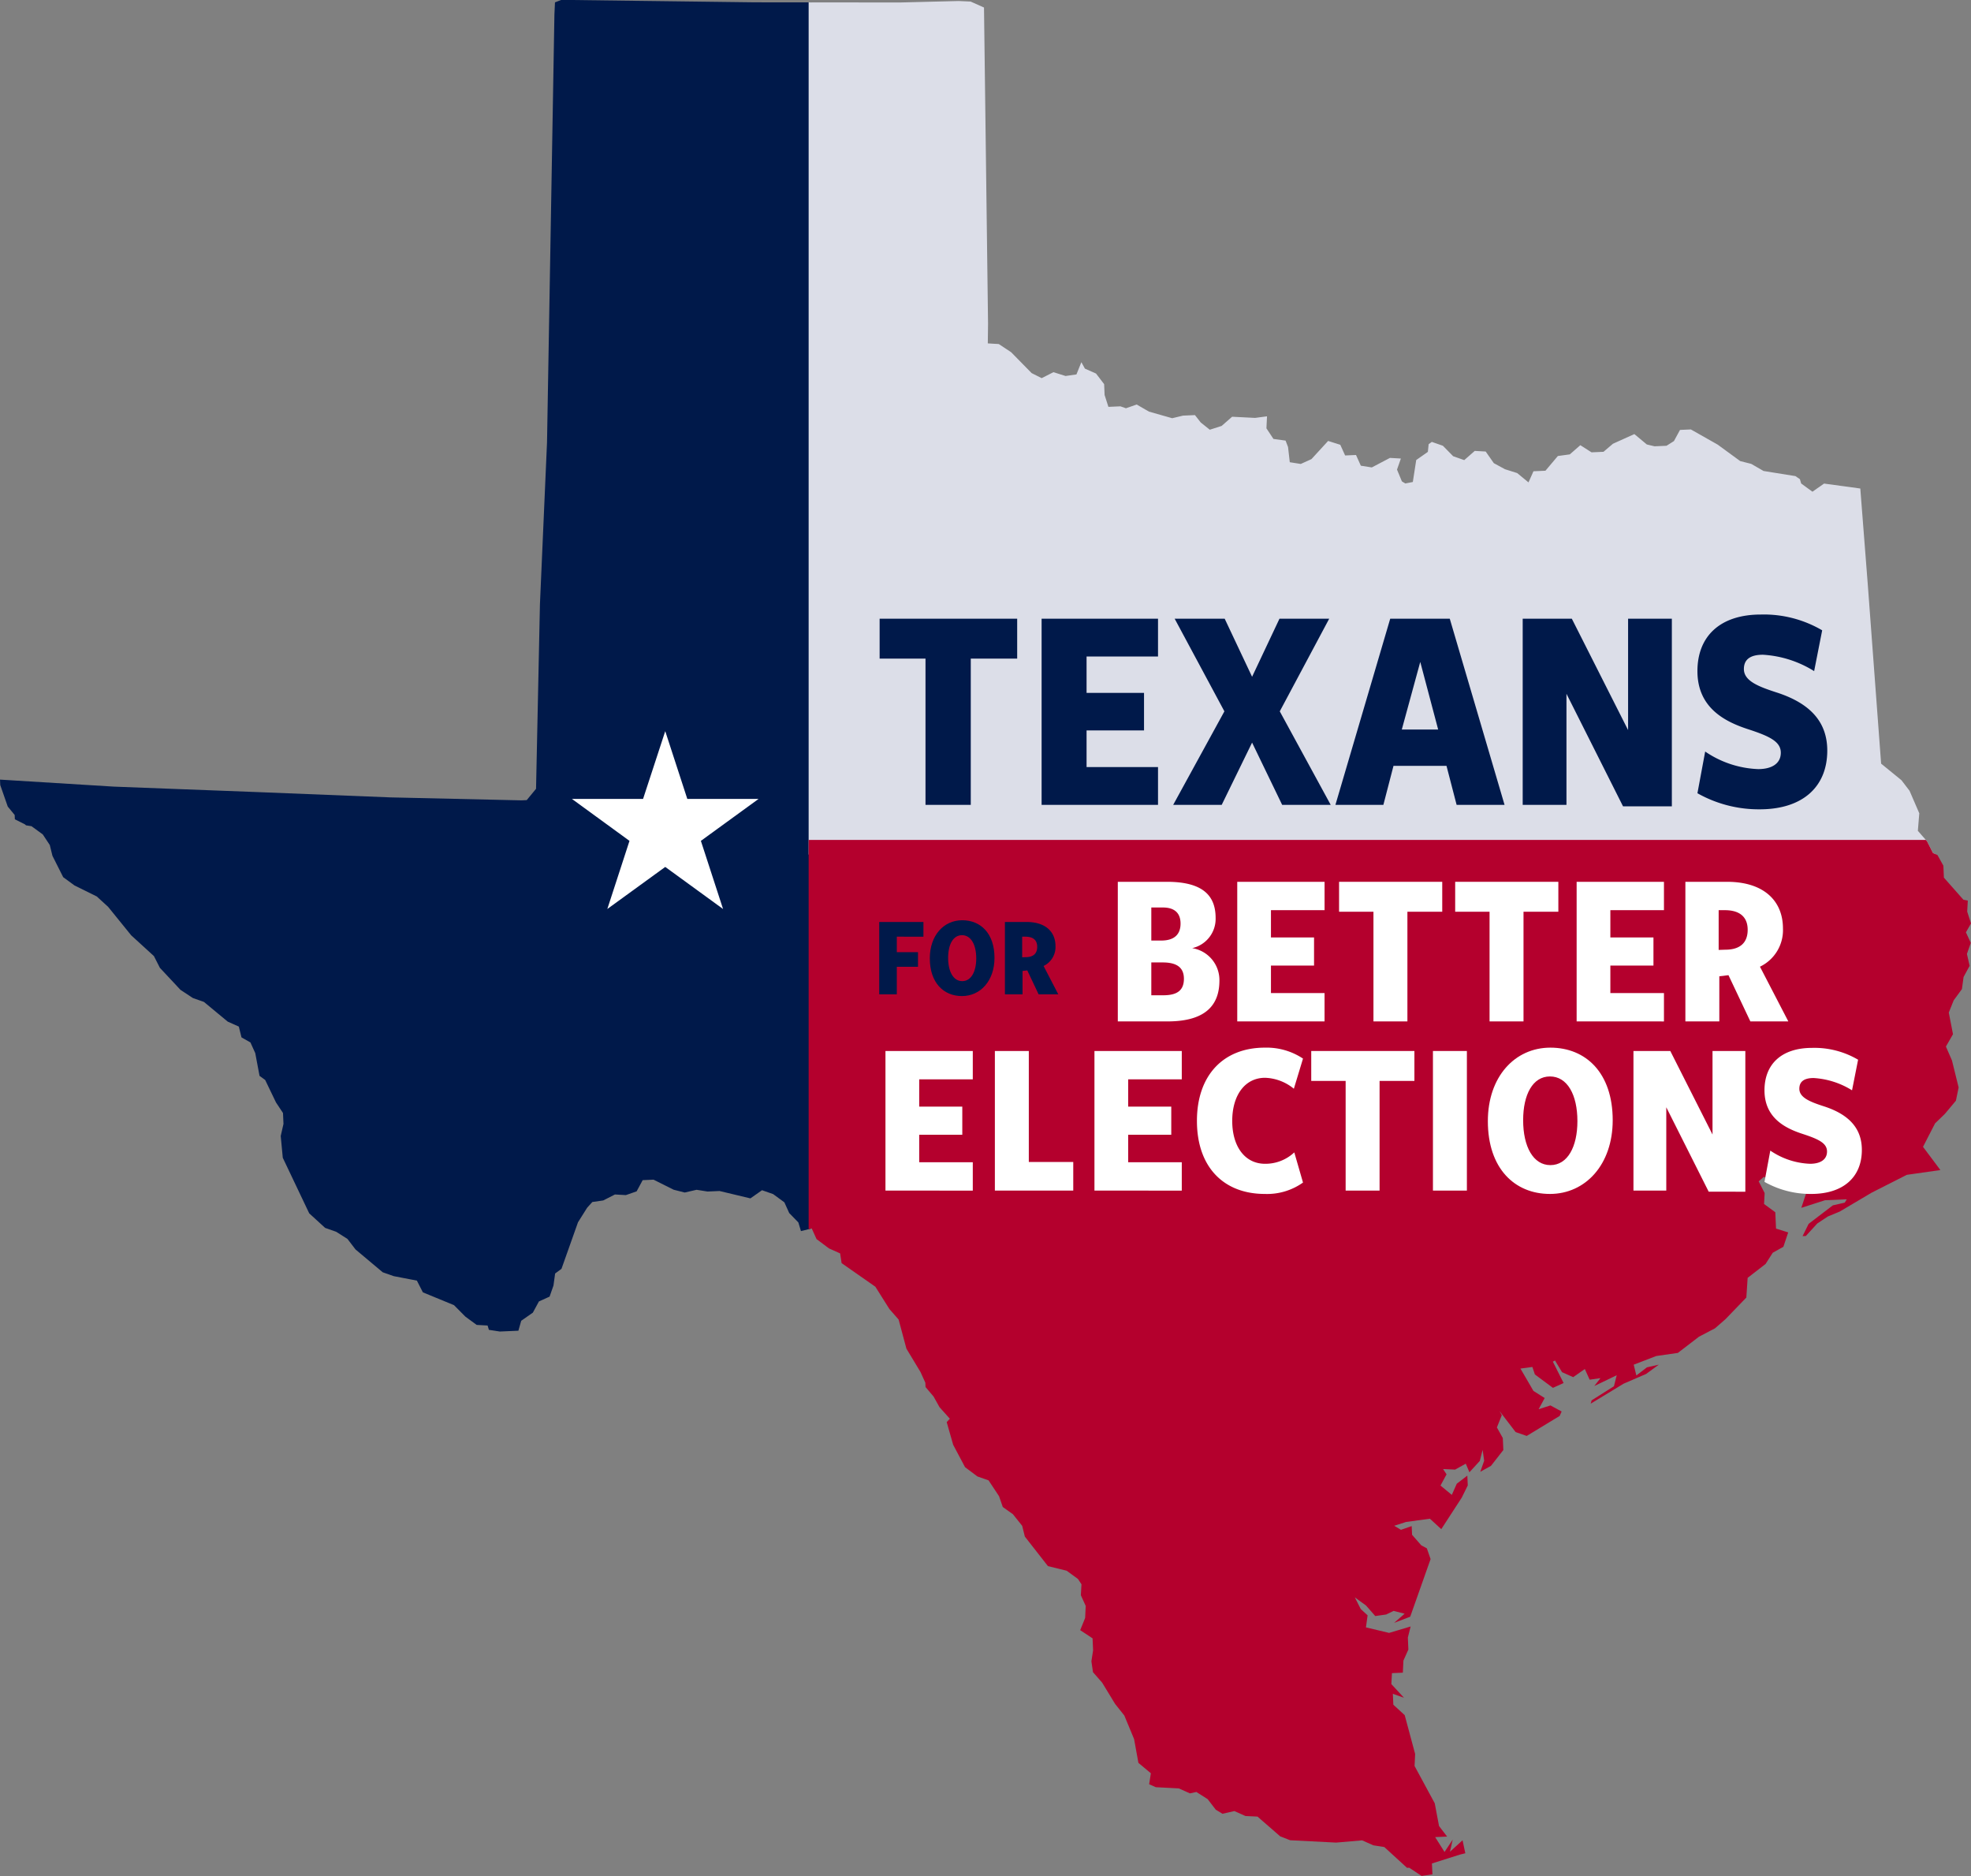
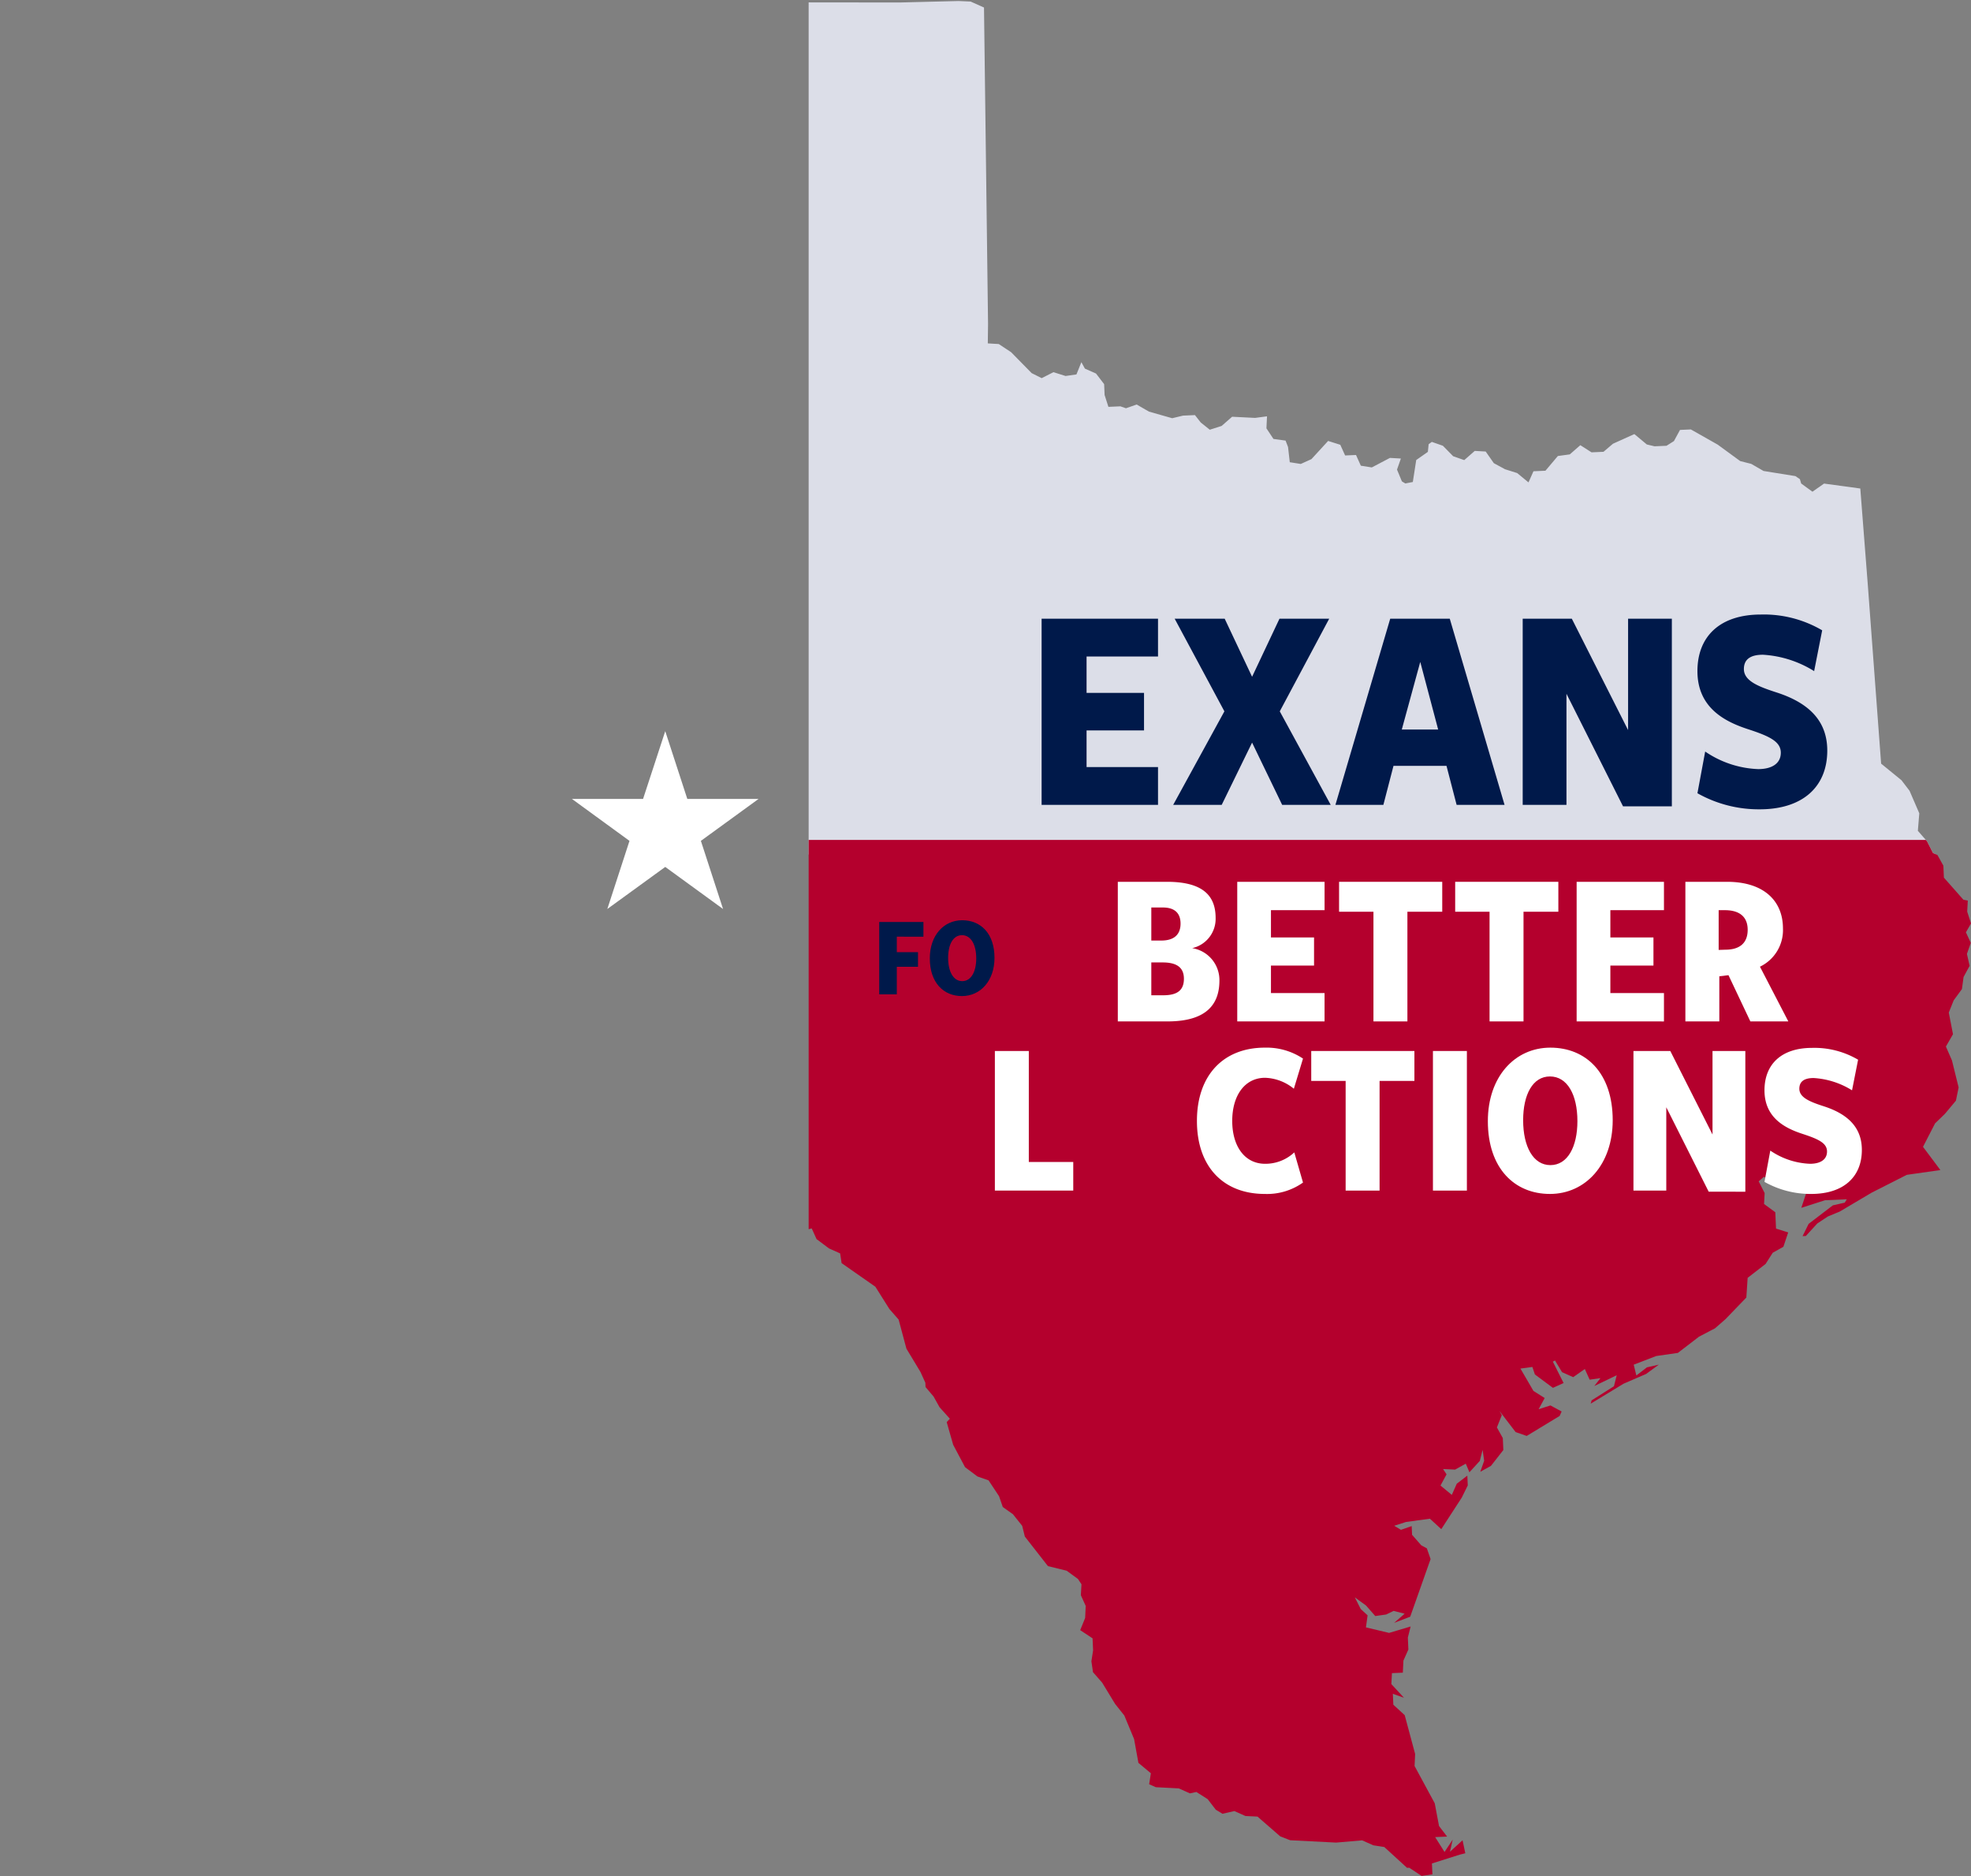
<svg xmlns="http://www.w3.org/2000/svg" width="227.695" height="216.681" viewBox="0 0 227.695 216.681">
  <rect x="0" y="0" width="227.695" height="216.681" fill="#808080" stroke="none" />
  <defs>
    <clipPath id="clip-path">
      <rect width="227.695" height="216.681" fill="none" />
    </clipPath>
    <clipPath id="clip-path-2">
      <path id="Path_2" data-name="Path 2" d="M-158.348,270.715l.586-1.03-.439-1.367.071-1.268-.508-.1-2.255-2.552-.061-1.381-.683-1.231-.514-.227-.69-1.358-1.061-1.213.165-2.022-1.124-2.6-.935-1.22-2.35-1.915-1.543-20.722-.862-11.055-4.186-.571-1.344.941-1.3-.95-.148-.5-.517-.353-3.682-.592-1.421-.82-1.276-.324-2.6-1.9-3.1-1.754-1.255.055-.7,1.289-.857.542-1.382.061-.893-.211-1.44-1.2-2.473,1.116-1.093.931-1.382.061-1.294-.826-1.216,1.062-1.379.189-1.436,1.7-1.383.061-.575,1.286-1.306-1.077-1.407-.443-1.291-.7-.94-1.345-1.264-.071-1.214,1.063-1.279-.449-1.189-1.21-1.278-.445-.367.266-.089.886-1.345.942-.393,2.538-.874.167-.389-.239-.564-1.361.448-1.278-1.265-.072-2.093,1.1-1.268-.2-.558-1.237-1.258.055-.558-1.234-1.406-.444-1.926,2.1-1.234.558-1.27-.2-.2-1.754-.285-.744-1.4-.192-.812-1.224.067-1.388-1.378.183-2.652-.135-1.214,1.063-1.367.437-1.046-.837-.667-.852-1.383.061-1.247.3-2.682-.763-1.422-.82-1.24.434-.64-.224-1.384.061-.439-1.367-.055-1.257-.935-1.223-1.285-.569-.41-.742-.568,1.411-1.255.183-1.405-.441-1.355.69-1.158-.58-2.374-2.418-1.427-.942-1.266-.074.028-2.267-.468-36.526-1.545-.69-1.389-.062-6.8.17-16.763-.018-22.32-.284-.744.287-.065,1.389-.855,49.438-.818,18.687-.45,21.318-1.077,1.307-.628.028-15.139-.343-15.023-.6-16.915-.644-13.142-.809.028.632.865,2.479.8.973.022.5,1.16.582.13.116.635.1,1.3.95.81,1.225.307,1.245,1.242,2.468,1.3.952,2.576,1.273,1.313,1.2,2.664,3.288,2.627,2.4.689,1.356,2.38,2.546,1.428.941,1.281.451,2.746,2.274,1.284.574.307,1.246,1.034.587.558,1.234.493,2.625.652.474,1.248,2.594.811,1.224.055,1.255-.318,1.4.237,2.512,3.054,6.418,1.84,1.683,1.278.448,1.3.826.935,1.218,3.14,2.634,1.279.448,2.668.514.691,1.355,3.594,1.479,1.32,1.329,1.3.953,1.263.07.149.5,1.268.194,2.14-.094.326-1.147,1.345-.94.7-1.294,1.234-.558.448-1.277.191-1.393.734-.538,1.908-5.377,1.059-1.684.6-.659,1.255-.178,1.356-.691,1.261.072,1.242-.433.7-1.294,1.258-.055,2.319,1.161,1.276.323,1.372-.314,1.268.2,1.383-.061,3.566.852,1.345-.942,1.282.446,1.3.953.558,1.235,1.057,1.087.3,1,1.244-.309.558,1.233,1.434,1.075,1.288.575.173,1.125,3.9,2.726,1.623,2.577,1.063,1.215.9,3.36,1.628,2.7.559,1.235.022.5.929,1.095.687,1.232,1.193,1.333-.363.392.747,2.618,1.371,2.584,1.433,1.074,1.283.448,1.214,1.834.43,1.244,1.17.832,1.07,1.34.307,1.242,2.669,3.414,2.167.533,1.3.951.408.616-.073,1.263.561,1.234-.065,1.388-.571,1.412,1.428.946.061,1.382-.195,1.27.182,1.253,1.061,1.213,1.494,2.455,1.064,1.338,1.13,2.722.5,2.75,1.439,1.2-.2,1.267.771.343,2.654.138,1.283.572.752-.158,1.3.827.936,1.217.775.472,1.373-.313,1.286.573,1.389.066,2.62,2.28,1.153.451,5.306.271,3.013-.258,1.287.573,1.27.2,2.626,2.4.252-.011,1.428.945,1.252-.182-.055-1.257,3.231-1.024.624-.154-.319-1.5-1.453,1.324.315-1.4-.944,1.426-1.084-1.716,1.383-.061-.935-1.219-.495-2.626-2.33-4.307.065-1.388-1.205-4.485-1.313-1.205-.055-1.255,1.28.448-1.455-1.576.07-1.263,1.258-.055.065-1.39.574-1.283-.061-1.382.322-1.279-2.488.741-2.675-.637.191-1.393-.788-.723-.689-1.357,1.3.951,1.063,1.211,1.253-.176.864-.417,1.273.323-1.212,1.059,1.859-.712,2.354-6.657-.432-1.239-.646-.351-1.061-1.214-.044-1.005-1.243.431-.775-.468,1.367-.439,2.756-.376,1.313,1.205,2.36-3.634.7-1.416-.05-1.133-1.221.937-.572,1.288-1.308-1.078.7-1.293-.4-.612,1.389.064,1.231-.685.422.992,1.2-1.312.324-1.273.179,1.251-.448,1.279,1.232-.683,1.431-1.829-.061-1.382-.683-1.23.567-1.413-.273-.491,1.868,2.44,1.282.448,3.805-2.31.229-.514-1.293-.7-1.365.438.7-1.292-1.3-.822-1.5-2.581,1.377-.186.291.866,2.083,1.548,1.235-.558-1.242-2.468.246-.136.816,1.351,1.286.575,1.345-.94.558,1.233,1.25-.18-.716.913,2.592-1.247-.321,1.272-2.576,1.628-.109.382,3.806-2.31,2.594-1.12,1.469-1.075-1.371.31-1.223.94-.305-1.247,2.6-1,2.5-.359,2.438-1.872,1.849-.966,1.212-1.057,2.412-2.5.151-2.275,2.072-1.605.826-1.294,1.231-.688.555-1.661-1.406-.44-.083-1.888-1.3-.953.068-1.262-.689-1.355.606-.531,1.937,1.046.7-1.416,1.209-1.063,1.272.2.094,2.137-.892,2.687,2.734-.877,2.518-.111-.233.389-1.375.313-2.8,2.137-.7,1.418.378-.017,1.324-1.445,1.225-.81,1.36-.562,3.687-2.182,4.067-2.064,3.881-.553-2.007-2.68,1.393-2.711,1.088-1.053.12-.131,1.2-1.438.313-1.526-.768-3.117-.7-1.609.818-1.424-.486-2.5.567-1.413.951-1.3.19-1.394.7-1.292-.313-1.373.448-1.277Z" transform="translate(385.457 -163.032)" fill="none" />
    </clipPath>
  </defs>
  <g id="Elections_Services_TX_Logo_Final" clip-path="url(#clip-path)">
    <g id="Group_6" data-name="Group 6">
      <g id="Group_5" data-name="Group 5" clip-path="url(#clip-path-2)">
        <g id="Group_4" data-name="Group 4" transform="translate(-28.476 -24.513)">
          <g id="Group_3" data-name="Group 3">
-             <rect id="Rectangle_1" data-name="Rectangle 1" width="122.208" height="179.372" fill="#00194a" />
            <g id="Group_1" data-name="Group 1" transform="translate(121.893 0.04)">
              <rect id="Rectangle_2" data-name="Rectangle 2" width="169.331" height="123.17" fill="#dcdee8" />
              <rect id="Rectangle_3" data-name="Rectangle 3" width="169.331" height="140.946" transform="translate(0 121.484)" fill="#b4002d" />
            </g>
            <g id="Group_2" data-name="Group 2" transform="translate(94.547 108.963)">
-               <path id="Path_1" data-name="Path 1" d="M-279.366,278.9l-6.664,4.845,2.562,7.869-6.679-4.859-6.692,4.859,2.562-7.869-6.65-4.845h8.218l2.562-7.826,2.549,7.826Z" transform="translate(300.927 -271.076)" fill="#fff" />
+               <path id="Path_1" data-name="Path 1" d="M-279.366,278.9l-6.664,4.845,2.562,7.869-6.679-4.859-6.692,4.859,2.562-7.869-6.65-4.845h8.218l2.562-7.826,2.549,7.826" transform="translate(300.927 -271.076)" fill="#fff" />
            </g>
          </g>
        </g>
      </g>
    </g>
    <g id="Group_7" data-name="Group 7" transform="translate(101.57 70.979)">
-       <path id="Path_3" data-name="Path 3" d="M-244.92,259.067v16.889h-5.229V259.067h-5.3v-4.609h15.89v4.609Z" transform="translate(255.496 -253.976)" fill="#00194a" />
      <path id="Path_4" data-name="Path 4" d="M-231.51,275.956v-21.5h13.448v4.369h-8.254v4.2h6.638v4.334h-6.638v4.231h8.254v4.368Z" transform="translate(250.269 -253.976)" fill="#00194a" />
      <path id="Path_5" data-name="Path 5" d="M-199.474,275.956l-3.474-7.189-3.509,7.189h-5.605l5.915-10.8-5.745-10.7h5.779l3.165,6.707,3.165-6.707h5.744l-5.71,10.7,5.883,10.8Z" transform="translate(246.022 -253.976)" fill="#00194a" />
      <path id="Path_6" data-name="Path 6" d="M-174.084,275.956l-1.169-4.506h-6.123l-1.169,4.506h-5.539l6.33-21.5h6.879l6.329,21.5Zm-4.2-16.51-2.132,7.808h4.2Z" transform="translate(240.786 -253.976)" fill="#00194a" />
      <path id="Path_7" data-name="Path 7" d="M-148.815,276.127l-6.535-13v12.83h-5.056v-21.5h5.675l6.5,12.864V254.458h5.056v21.669Z" transform="translate(234.742 -253.976)" fill="#00194a" />
      <path id="Path_8" data-name="Path 8" d="M-127.391,276.337a14.407,14.407,0,0,1-7.189-1.858l.895-4.815a11.613,11.613,0,0,0,6.123,2.028c1.546,0,2.613-.619,2.613-1.892s-1.273-1.892-3.681-2.683c-2.682-.86-5.951-2.442-5.951-6.742,0-3.99,2.58-6.536,7.326-6.536a13.306,13.306,0,0,1,7.086,1.824l-.929,4.712a12.558,12.558,0,0,0-5.915-1.892c-1.376,0-2.2.482-2.2,1.652,0,1.376,1.685,2.029,3.818,2.717,4.024,1.308,5.814,3.543,5.814,6.707C-119.582,273.688-122.369,276.337-127.391,276.337Z" transform="translate(229.102 -253.841)" fill="#00194a" />
      <path id="Path_9" data-name="Path 9" d="M-253.478,300.968v1.791h2.447v1.684h-2.447v3.183h-2.032V299.27h5.107v1.7Z" transform="translate(255.51 -263.762)" fill="#00194a" />
      <path id="Path_10" data-name="Path 10" d="M-244.317,307.771c-2.111,0-3.716-1.523-3.716-4.358,0-2.66,1.616-4.4,3.743-4.4s3.729,1.511,3.729,4.345C-240.561,306.02-242.191,307.771-244.317,307.771Zm0-7.032c-1.029,0-1.6,1.083-1.6,2.621,0,1.577.6,2.687,1.63,2.687s1.618-1.1,1.618-2.634C-242.672,301.836-243.273,300.738-244.317,300.738Z" transform="translate(253.877 -263.706)" fill="#00194a" />
-       <path id="Path_11" data-name="Path 11" d="M-233.04,307.627l-1.31-2.768-.548.067v2.7h-2.034V299.27h2.5c2.18,0,3.343,1.124,3.343,2.794a2.427,2.427,0,0,1-1.377,2.286l1.7,3.277Zm-1.523-6.659h-.376v2.38l.4-.014c.882,0,1.337-.414,1.337-1.19S-233.669,300.968-234.564,300.968Z" transform="translate(251.453 -263.762)" fill="#00194a" />
      <path id="Path_12" data-name="Path 12" d="M-214.494,309.457h-5.754V293.334h5.7c4.36,0,5.6,1.8,5.6,4.179a3.469,3.469,0,0,1-2.708,3.482,3.735,3.735,0,0,1,3.147,3.742C-208.51,307.316-209.826,309.457-214.494,309.457Zm-.542-13.157h-1.342v3.817h1.162c1.5,0,2.217-.721,2.217-1.96C-213,296.945-213.694,296.3-215.036,296.3Zm-.026,6.346h-1.316v3.792h1.394c1.625,0,2.373-.593,2.373-1.909C-212.612,303.137-213.566,302.646-215.062,302.646Z" transform="translate(247.81 -262.465)" fill="#fff" />
      <path id="Path_13" data-name="Path 13" d="M-202.594,309.457V293.334h10.088v3.276H-198.7v3.147h4.978v3.252H-198.7v3.173h6.192v3.277Z" transform="translate(243.954 -262.465)" fill="#fff" />
      <path id="Path_14" data-name="Path 14" d="M-179.651,296.79v12.667h-3.922V296.79h-3.972v-3.456h11.918v3.456Z" transform="translate(240.668 -262.465)" fill="#fff" />
      <path id="Path_15" data-name="Path 15" d="M-162.491,296.79v12.667h-3.922V296.79h-3.972v-3.456h11.918v3.456Z" transform="translate(236.921 -262.465)" fill="#fff" />
      <path id="Path_16" data-name="Path 16" d="M-152.434,309.457V293.334h10.088v3.276h-6.192v3.147h4.978v3.252h-4.978v3.173h6.192v3.277Z" transform="translate(233.001 -262.465)" fill="#fff" />
      <path id="Path_17" data-name="Path 17" d="M-128.855,309.457l-2.528-5.34-1.058.129v5.211h-3.92V293.334h4.824c4.2,0,6.448,2.167,6.448,5.391a4.683,4.683,0,0,1-2.657,4.412l3.277,6.32Zm-2.94-12.848h-.722V301.2l.772-.026c1.7,0,2.58-.8,2.58-2.3C-129.165,297.41-130.067,296.61-131.795,296.61Z" transform="translate(229.491 -262.465)" fill="#fff" />
-       <path id="Path_18" data-name="Path 18" d="M-254.588,334.457V318.334H-244.5v3.276h-6.19v3.147h4.978v3.252h-4.978v3.173h6.19v3.277Z" transform="translate(255.309 -267.925)" fill="#fff" />
      <path id="Path_19" data-name="Path 19" d="M-238.418,334.457V318.334h3.921v12.821h5.134v3.3Z" transform="translate(251.778 -267.925)" fill="#fff" />
-       <path id="Path_20" data-name="Path 20" d="M-223.7,334.457V318.334h10.088v3.276h-6.192v3.147h4.978v3.252h-4.978v3.173h6.192v3.277Z" transform="translate(248.564 -267.925)" fill="#fff" />
      <path id="Path_21" data-name="Path 21" d="M-200.71,334.736c-4.773,0-7.843-3.122-7.843-8.436,0-5.288,3.07-8.461,7.843-8.461a7.6,7.6,0,0,1,4.41,1.264l-1.056,3.482a5.515,5.515,0,0,0-3.328-1.264c-2.3,0-3.792,1.987-3.792,4.979,0,2.967,1.47,4.953,3.792,4.953a4.872,4.872,0,0,0,3.378-1.316l1.006,3.483A7.152,7.152,0,0,1-200.71,334.736Z" transform="translate(245.256 -267.817)" fill="#fff" />
      <path id="Path_22" data-name="Path 22" d="M-183.764,321.79v12.667h-3.92V321.79h-3.974v-3.456h11.918v3.456Z" transform="translate(241.566 -267.925)" fill="#fff" />
      <path id="Path_23" data-name="Path 23" d="M-173.672,334.457V318.334h3.921v16.123Z" transform="translate(237.639 -267.925)" fill="#fff" />
      <path id="Path_24" data-name="Path 24" d="M-158.384,334.736c-4.075,0-7.171-2.941-7.171-8.41,0-5.134,3.121-8.487,7.223-8.487s7.2,2.915,7.2,8.384C-151.134,331.356-154.282,334.736-158.384,334.736Zm0-13.57c-1.986,0-3.094,2.089-3.094,5.056,0,3.044,1.161,5.185,3.147,5.185s3.122-2.115,3.122-5.082C-155.21,323.281-156.371,321.166-158.384,321.166Z" transform="translate(235.866 -267.817)" fill="#fff" />
      <path id="Path_25" data-name="Path 25" d="M-135.345,334.586l-4.9-9.752v9.623h-3.792V318.334h4.256l4.877,9.648v-9.648h3.792v16.252Z" transform="translate(231.168 -267.925)" fill="#fff" />
      <path id="Path_26" data-name="Path 26" d="M-119.278,334.743a10.809,10.809,0,0,1-5.392-1.394l.672-3.612a8.707,8.707,0,0,0,4.592,1.523c1.16,0,1.96-.464,1.96-1.419s-.954-1.419-2.76-2.012c-2.012-.645-4.464-1.831-4.464-5.056,0-2.992,1.936-4.9,5.5-4.9a9.973,9.973,0,0,1,5.314,1.367l-.7,3.534a9.428,9.428,0,0,0-4.438-1.419c-1.032,0-1.65.361-1.65,1.238,0,1.032,1.264,1.522,2.862,2.038,3.018.981,4.36,2.658,4.36,5.031C-113.422,332.757-115.512,334.743-119.278,334.743Z" transform="translate(226.938 -267.824)" fill="#fff" />
    </g>
  </g>
</svg>